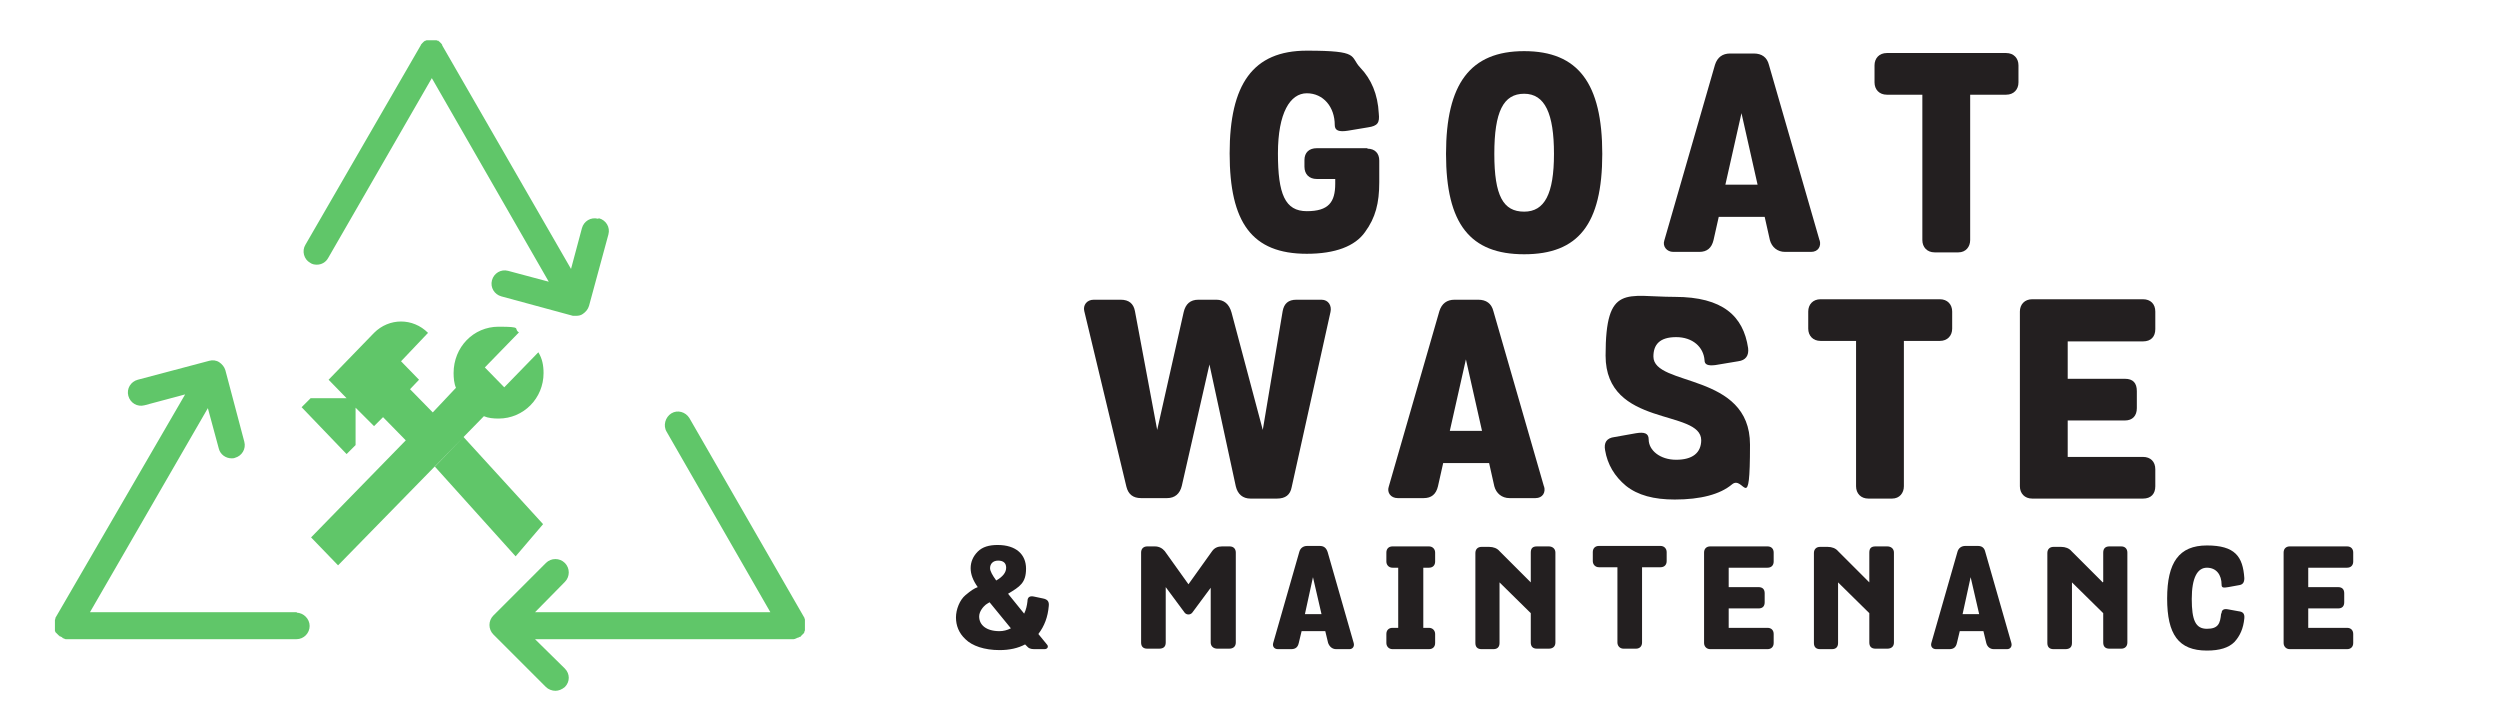
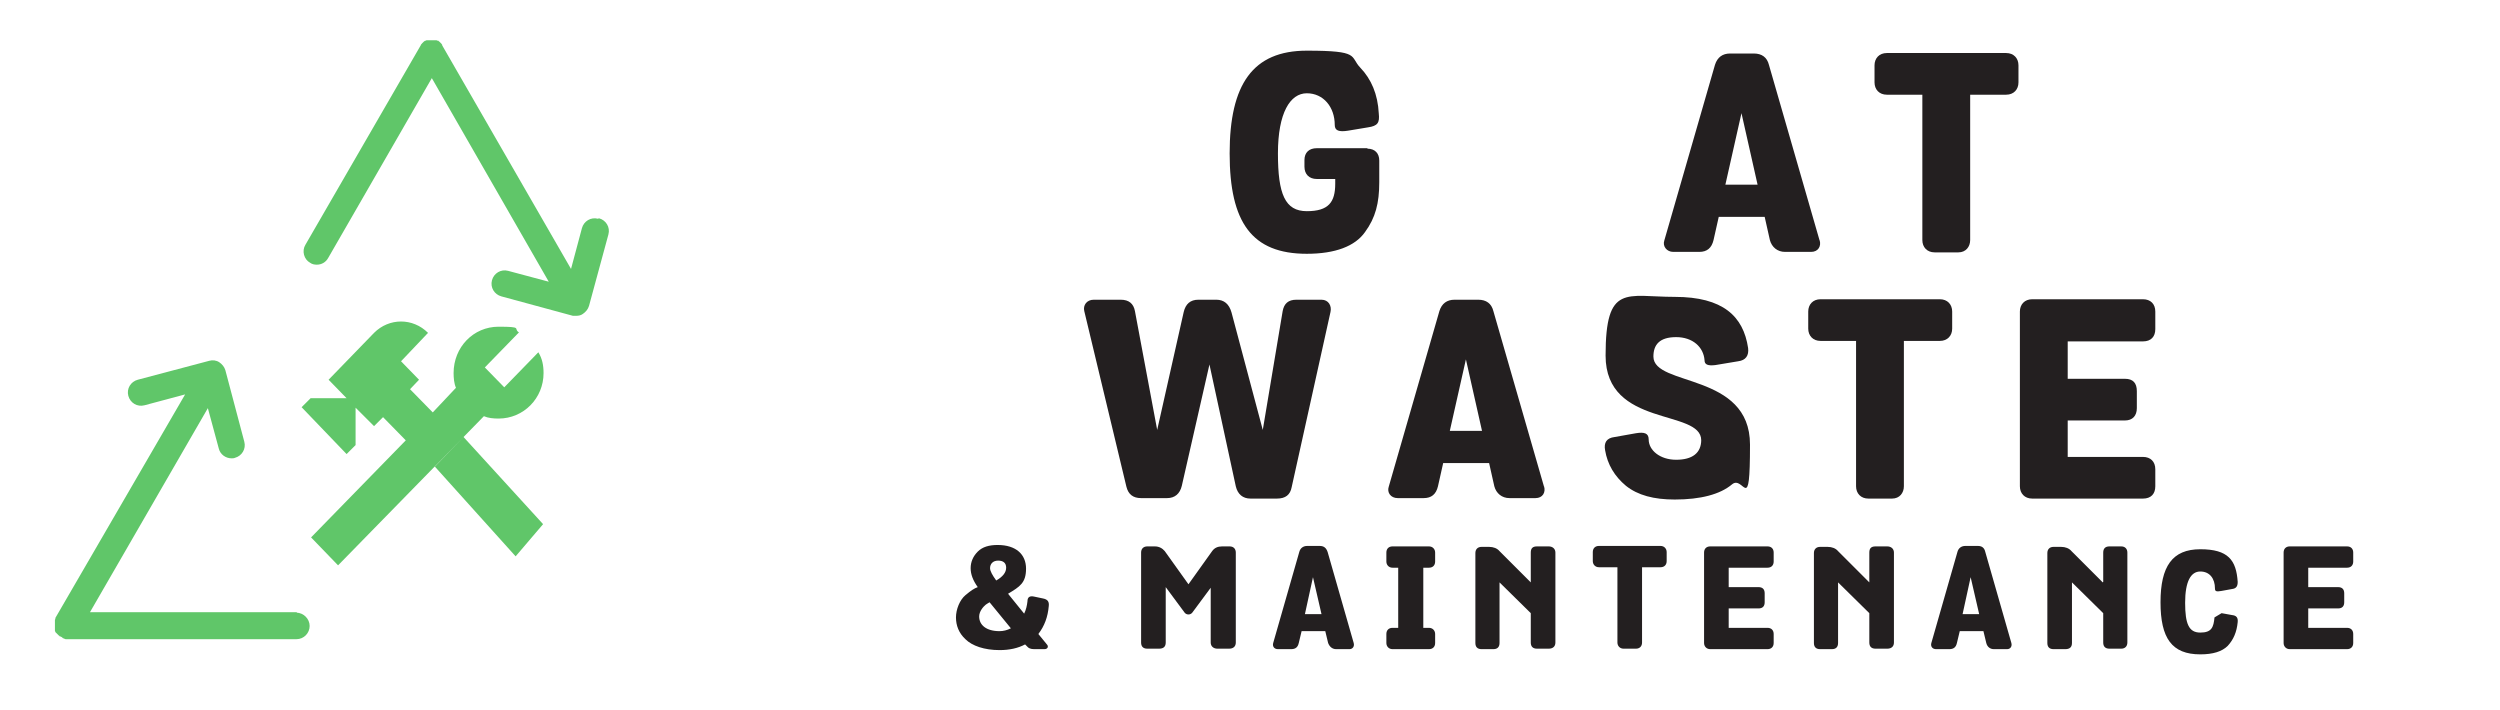
<svg xmlns="http://www.w3.org/2000/svg" id="Layer_1" data-name="Layer 1" version="1.1" viewBox="0 0 528 150">
  <defs>
    <style>
      .cls-1 {
        fill: #60c669;
      }

      .cls-1, .cls-2 {
        stroke-width: 0px;
      }

      .cls-2 {
        fill: #231f20;
      }
    </style>
  </defs>
  <path class="cls-1" d="M105.3,88.4c-1.1,0-2.2-.1-3.1-.5l-30.8,31.5-5.7-5.9,20-20.5-4.8-4.9-1.9,1.9-3.9-3.9v7.9l-1.9,1.9-9.5-9.9,1.9-1.9h7.6l-3.8-3.9,9.6-9.9c3.2-3.2,8.2-3.2,11.4,0l-5.7,6,3.8,3.9-1.9,2,4.8,4.9,4.9-5.2c-.4-.9-.5-2.1-.5-3.1,0-5.5,4.2-9.8,9.5-9.8s3,.4,4.3,1.2l-7.2,7.4,4.1,4.2,7.2-7.4c.8,1.3,1.1,2.7,1.1,4.4,0,5.3-4.2,9.6-9.5,9.6ZM91.8,98.5l17.1,19,5.8-6.8-16.8-18.4-6.1,6.3" />
-   <path class="cls-1" d="M169.9,133.4c0,0,0-.2.1-.2,0,0,0-.2,0-.3,0,0,0-.2,0-.3,0,0,0-.2,0-.3,0,0,0-.2,0-.3,0,0,0,0,0,0,0,0,0-.1,0-.2,0-.1,0-.2,0-.3,0,0,0-.2,0-.3s0-.2,0-.3c0,0,0-.2-.1-.3,0,0,0,0,0-.1l-24.3-42.2c-.8-1.3-2.5-1.8-3.8-1-1.3.8-1.8,2.6-1,3.9l21.9,38.1h-49.7l6.3-6.4c1.1-1.1,1.1-2.9,0-4-1.1-1.1-2.9-1.1-4,0l-11.1,11.1c-1.1,1.1-1.1,2.9,0,4l11.1,11.1c.5.5,1.3.8,2,.8s1.4-.3,2-.8c1.1-1.1,1.1-2.8,0-3.9l-6.3-6.2h54.6c.2,0,.4-.1.6-.2,0,0,.1,0,.2-.1.2,0,.3-.1.5-.2,0,0,0,0,.1,0,0,0,0,0,0,0,0,0,.2-.1.2-.2,0,0,.1-.1.2-.2,0,0,.1-.1.2-.2,0,0,.1-.1.2-.2s0-.2.1-.2Z" />
  <path class="cls-1" d="M126.3,46.2c-1.5-.4-3,.5-3.4,2l-2.3,8.6-27.2-47.2s0,0,0-.1c0,0-.1-.2-.2-.3,0,0-.1-.1-.2-.2,0,0-.1-.1-.2-.2,0,0-.2-.1-.2-.2,0,0,0,0-.1,0,0,0,0,0,0,0,0,0-.2,0-.3-.1,0,0-.2,0-.3,0,0,0-.2,0-.2,0-.1,0-.2,0-.3,0,0,0-.1,0-.2,0-.1,0-.2,0-.3,0,0,0-.1,0-.2,0-.1,0-.2,0-.3,0,0,0-.1,0-.2,0-.1,0-.2,0-.3.1,0,0,0,0,0,0,0,0,0,0-.1,0,0,0-.2.1-.3.2,0,0-.1.1-.2.2,0,0-.1.1-.2.2,0,0-.1.2-.2.2,0,0,0,0,0,.1l-24.4,42.2c-.8,1.3-.3,3.1,1,3.8.4.3.9.4,1.4.4,1,0,1.9-.5,2.4-1.4l21.9-38,24.7,43-8.6-2.3c-1.5-.4-3,.5-3.4,2-.4,1.5.5,3,2,3.4l15.1,4.1c.2,0,.5,0,.7,0,.5,0,1-.1,1.4-.4.6-.4,1.1-1,1.3-1.7l4.1-15.1c.4-1.5-.5-3-2-3.4Z" />
  <path class="cls-1" d="M62.8,129.3H19l24.9-43.1,2.3,8.5c.3,1.3,1.5,2.1,2.7,2.1.2,0,.5,0,.7-.1,1.5-.4,2.4-1.9,2-3.4l-4-15.1c-.2-.7-.7-1.3-1.3-1.7-.6-.4-1.4-.5-2.1-.3l-15.1,4c-1.5.4-2.4,1.9-2,3.4.4,1.5,1.9,2.4,3.4,2l8.6-2.3-27.4,47.2s0,0,0,.1c0,0,0,.2-.1.3,0,0,0,.2,0,.3,0,0,0,.2,0,.3,0,.1,0,.2,0,.3,0,0,0,.1,0,.2s0,0,0,0c0,.1,0,.2,0,.3,0,0,0,.2,0,.3,0,0,0,.2,0,.3,0,0,0,.2,0,.3,0,0,0,.2.1.2,0,0,0,.2.1.2,0,0,.1.1.2.2,0,0,.1.1.2.2,0,0,.1.1.2.2,0,0,.2.1.2.2,0,0,0,0,0,0,0,0,0,0,0,0,.2,0,.3.1.5.2,0,0,.1.1.2.2.2,0,.4.2.6.2h48.7c1.6,0,2.8-1.3,2.8-2.8s-1.3-2.8-2.8-2.8Z" />
  <g>
    <path class="cls-2" d="M288.8,31.4c1.6,0,2.5,1,2.5,2.5v4.6c0,4.4-.8,7.5-3,10.5-2.1,3-6.3,4.6-12.3,4.6-11.6,0-16.3-6.6-16.3-21.2s4.9-21.7,16.3-21.7,9,1.2,11.3,3.6,3.7,5.6,3.9,9.7c.2,1.9-.2,2.6-2.3,2.9l-4.2.7c-1.9.3-2.8,0-2.8-1.2,0-3.8-2.4-6.7-5.9-6.7s-6.1,4.1-6.1,12.7,1.5,12.2,6.1,12.2,6-1.9,6-5.8v-1h-3.9c-1.6,0-2.6-1-2.6-2.6v-1.4c0-1.6,1-2.5,2.6-2.5h10.7Z" />
-     <path class="cls-2" d="M321.9,53.7c-11.4,0-16.5-6.4-16.5-21.2s5.1-21.7,16.5-21.7,16.5,6.8,16.5,21.7-5.1,21.2-16.5,21.2ZM321.9,44.7c4.3,0,6.3-3.7,6.3-12.2s-1.9-12.7-6.3-12.7-6.3,3.8-6.3,12.7,1.9,12.2,6.3,12.2Z" />
    <path class="cls-2" d="M384.3,50.7c.4,1.3-.3,2.5-1.8,2.5h-5.5c-1.6,0-2.8-1-3.2-2.5l-1.1-4.9h-9.7l-1.1,4.9c-.4,1.7-1.4,2.5-3,2.5h-5.5c-1.4,0-2.3-1.2-1.9-2.4l10.7-37.1c.5-1.6,1.6-2.4,3.2-2.4h5c1.7,0,2.8.8,3.2,2.4l10.7,37.1ZM364.4,39h6.8l-3.4-15.1-3.4,15.1Z" />
    <path class="cls-2" d="M423.7,11.2c1.6,0,2.6,1.1,2.6,2.6v3.6c0,1.5-1,2.6-2.6,2.6h-7.6v30.7c0,1.4-.9,2.6-2.5,2.6h-5c-1.6,0-2.6-1.1-2.6-2.6v-30.7h-7.5c-1.6,0-2.6-1.1-2.6-2.6v-3.6c0-1.5,1-2.6,2.6-2.6h25.2Z" />
    <path class="cls-2" d="M255.5,76.7l-5.9,25.9c-.4,1.7-1.5,2.6-3.1,2.6h-5.5c-1.7,0-2.7-.8-3.1-2.4l-8.9-37.1c-.3-1.2.5-2.4,2-2.4h5.7c1.7,0,2.7.8,3,2.4l4.7,25.1,5.6-24.9c.4-1.7,1.4-2.6,3.1-2.6h3.8c1.6,0,2.7.9,3.2,2.7l6.6,24.8,4.2-25.1c.3-1.6,1.2-2.4,2.9-2.4h5.3c1.5,0,2.2,1.3,1.9,2.6l-8.2,37c-.3,1.6-1.3,2.4-3.1,2.4h-5.6c-1.6,0-2.7-.9-3.1-2.6l-5.6-25.9Z" />
    <path class="cls-2" d="M326.1,102.7c.4,1.3-.3,2.5-1.8,2.5h-5.5c-1.6,0-2.8-1-3.2-2.5l-1.1-4.9h-9.7l-1.1,4.9c-.4,1.7-1.4,2.5-3,2.5h-5.5c-1.5,0-2.3-1.2-1.9-2.4l10.7-37.1c.5-1.6,1.6-2.4,3.2-2.4h5c1.7,0,2.8.8,3.2,2.4l10.7,37.1ZM306.2,91h6.8l-3.4-15.1-3.4,15.1Z" />
    <path class="cls-2" d="M359.3,93c0-6.7-20.2-2.6-20.2-17.9s4.4-12.4,14.6-12.4,14.5,4.1,15.5,10.8c.2,1.6-.5,2.6-2.1,2.8l-4.8.8c-1.6.2-2.3-.1-2.3-1-.2-2.8-2.5-4.9-6-4.9s-4.8,1.6-4.8,4.1c0,6.4,20.4,3.3,20.4,18.6s-1.3,6.3-3.8,8.4-6.6,3.2-12.1,3.2c-4.4,0-7.8-.9-10.3-2.9-2.4-2-3.9-4.5-4.4-7.5-.3-1.6.3-2.6,2-2.8l4.5-.8c1.8-.3,2.7,0,2.7,1.3,0,2.3,2.4,4.3,5.8,4.3s5.3-1.4,5.3-4.2Z" />
    <path class="cls-2" d="M409.7,63.2c1.6,0,2.6,1.1,2.6,2.6v3.6c0,1.5-1,2.6-2.6,2.6h-7.6v30.7c0,1.4-.9,2.6-2.5,2.6h-5c-1.6,0-2.6-1.1-2.6-2.6v-30.7h-7.5c-1.6,0-2.6-1.1-2.6-2.6v-3.6c0-1.5,1-2.6,2.6-2.6h25.2Z" />
    <path class="cls-2" d="M436.7,96.5h15.9c1.6,0,2.6,1,2.6,2.6v3.6c0,1.6-.9,2.6-2.6,2.6h-23.4c-1.6,0-2.6-1.1-2.6-2.6v-36.9c0-1.5,1-2.6,2.6-2.6h23.4c1.6,0,2.6,1,2.6,2.6v3.7c0,1.6-.9,2.6-2.6,2.6h-15.9v7.9h12.1c1.7,0,2.5.9,2.5,2.6v3.6c0,1.6-.9,2.6-2.5,2.6h-12.1v7.9Z" />
  </g>
  <g>
    <path class="cls-2" d="M206.5,116.5c1-1,2.4-1.4,4.2-1.4,3.9,0,6,2,6,5s-1.3,3.8-3.8,5.3l3.4,4.2c.4-.8.6-1.7.7-2.6,0-.9.5-1.2,1.4-1l1.9.4c1,.2,1.3.7,1.2,1.6-.2,2.3-.9,4.2-2.2,5.9l1.8,2.2c.4.4.2,1-.5,1h-2.2c-.7,0-1.2-.2-1.5-.6l-.4-.4c-1.5.8-3.3,1.2-5.4,1.2-3.2,0-5.8-.9-7.2-2.3-1.4-1.3-2-2.9-2-4.6s.8-3.7,2-4.7c1.2-1,1.8-1.4,2.6-1.7-1-1.4-1.5-2.7-1.5-4s.5-2.5,1.5-3.5ZM211.1,133.3c.8,0,1.6-.2,2.4-.6l-4.5-5.5c-.2.1-.5.3-.8.5-.5.4-1.4,1.4-1.4,2.5,0,1.8,1.5,3.1,4.3,3.1ZM209.1,120c0,.6.5,1.5,1.3,2.6,1.4-.8,2.1-1.7,2.1-2.7s-.6-1.5-1.7-1.5-1.7.7-1.7,1.6Z" />
    <path class="cls-2" d="M255.8,124l-4,5.4c-.4.5-1.2.5-1.6,0l-4-5.4v11.7c0,.9-.5,1.3-1.4,1.3h-2.5c-.9,0-1.3-.5-1.3-1.3v-19c0-.8.5-1.3,1.3-1.3h1.6c.9,0,1.6.4,2.1,1l5,7,5-7c.5-.7,1.2-1,2.1-1h1.6c.8,0,1.3.5,1.3,1.3v19c0,.8-.5,1.3-1.4,1.3h-2.5c-.8,0-1.4-.5-1.4-1.3v-11.7Z" />
    <path class="cls-2" d="M285.9,135.8c.2.7-.2,1.3-.9,1.3h-2.8c-.8,0-1.4-.5-1.7-1.3l-.6-2.5h-5l-.6,2.5c-.2.9-.7,1.3-1.6,1.3h-2.8c-.8,0-1.2-.6-1-1.3l5.5-19.2c.2-.8.8-1.3,1.7-1.3h2.6c.9,0,1.4.4,1.7,1.3l5.5,19.2ZM275.6,129.7h3.5l-1.8-7.8-1.7,7.8Z" />
    <path class="cls-2" d="M300.6,132.6h1.2c.8,0,1.3.6,1.3,1.3v1.9c0,.8-.5,1.3-1.3,1.3h-7.7c-.8,0-1.3-.6-1.3-1.3v-1.9c0-.8.5-1.3,1.3-1.3h1.2v-12.7h-1.2c-.8,0-1.3-.6-1.3-1.3v-1.9c0-.8.5-1.3,1.3-1.3h7.7c.8,0,1.3.6,1.3,1.3v1.9c0,.8-.5,1.3-1.3,1.3h-1.2v12.7Z" />
    <path class="cls-2" d="M323.3,122.9v-6.2c0-.9.4-1.3,1.3-1.3h2.5c.8,0,1.4.5,1.4,1.3v19c0,.8-.5,1.3-1.4,1.3h-2.5c-.9,0-1.3-.5-1.3-1.3v-6.2l-6.6-6.5v12.8c0,.9-.5,1.3-1.3,1.3h-2.5c-.9,0-1.3-.5-1.3-1.3v-19c0-.8.5-1.3,1.3-1.3h1.6c.9,0,1.7.3,2.2.9l6.6,6.6Z" />
    <path class="cls-2" d="M350.7,115.3c.8,0,1.3.6,1.3,1.3v1.9c0,.8-.5,1.3-1.3,1.3h-3.9v15.9c0,.8-.5,1.3-1.3,1.3h-2.6c-.8,0-1.3-.6-1.3-1.3v-15.9h-3.9c-.8,0-1.3-.6-1.3-1.3v-1.9c0-.8.5-1.3,1.3-1.3h13Z" />
    <path class="cls-2" d="M365.1,132.6h8.2c.8,0,1.3.5,1.3,1.3v1.9c0,.8-.5,1.3-1.3,1.3h-12.1c-.8,0-1.3-.6-1.3-1.3v-19.1c0-.8.5-1.3,1.3-1.3h12.1c.8,0,1.3.5,1.3,1.3v1.9c0,.8-.5,1.3-1.3,1.3h-8.2v4.1h6.3c.9,0,1.3.5,1.3,1.3v1.9c0,.8-.4,1.3-1.3,1.3h-6.3v4.1Z" />
    <path class="cls-2" d="M394.8,122.9v-6.2c0-.9.4-1.3,1.3-1.3h2.5c.8,0,1.4.5,1.4,1.3v19c0,.8-.5,1.3-1.4,1.3h-2.5c-.9,0-1.3-.5-1.3-1.3v-6.2l-6.6-6.5v12.8c0,.9-.5,1.3-1.3,1.3h-2.5c-.9,0-1.3-.5-1.3-1.3v-19c0-.8.5-1.3,1.3-1.3h1.6c.9,0,1.7.3,2.2.9l6.6,6.6Z" />
    <path class="cls-2" d="M424.8,135.8c.2.7-.2,1.3-.9,1.3h-2.8c-.8,0-1.4-.5-1.6-1.3l-.6-2.5h-5l-.6,2.5c-.2.9-.7,1.3-1.6,1.3h-2.8c-.8,0-1.2-.6-1-1.3l5.5-19.2c.2-.8.8-1.3,1.7-1.3h2.6c.9,0,1.4.4,1.6,1.3l5.5,19.2ZM414.5,129.7h3.5l-1.8-7.8-1.7,7.8Z" />
    <path class="cls-2" d="M444.2,122.9v-6.2c0-.9.5-1.3,1.3-1.3h2.5c.8,0,1.3.5,1.3,1.3v19c0,.8-.5,1.3-1.3,1.3h-2.5c-.9,0-1.3-.5-1.3-1.3v-6.2l-6.6-6.5v12.8c0,.9-.5,1.3-1.4,1.3h-2.5c-.9,0-1.3-.5-1.3-1.3v-19c0-.8.5-1.3,1.3-1.3h1.6c.9,0,1.7.3,2.2.9l6.6,6.6Z" />
-     <path class="cls-2" d="M469.2,129.5c0-.7.5-1,1.4-.8l2.2.4c.9.1,1.3.5,1.2,1.5-.2,2.1-.9,3.7-2.1,5-1.2,1.2-3.1,1.8-5.8,1.8-6,0-8.4-3.4-8.4-11s2.5-11.2,8.4-11.2,7.6,2.3,7.9,6.9c0,.9-.3,1.4-1.2,1.5l-2.2.4c-1.1.2-1.4.1-1.4-.5,0-2.1-1.1-3.6-3.1-3.6s-3.2,2.1-3.2,6.6.8,6.3,3.2,6.3,2.8-1.1,3-3.2Z" />
+     <path class="cls-2" d="M469.2,129.5l2.2.4c.9.1,1.3.5,1.2,1.5-.2,2.1-.9,3.7-2.1,5-1.2,1.2-3.1,1.8-5.8,1.8-6,0-8.4-3.4-8.4-11s2.5-11.2,8.4-11.2,7.6,2.3,7.9,6.9c0,.9-.3,1.4-1.2,1.5l-2.2.4c-1.1.2-1.4.1-1.4-.5,0-2.1-1.1-3.6-3.1-3.6s-3.2,2.1-3.2,6.6.8,6.3,3.2,6.3,2.8-1.1,3-3.2Z" />
    <path class="cls-2" d="M487.5,132.6h8.2c.8,0,1.3.5,1.3,1.3v1.9c0,.8-.5,1.3-1.3,1.3h-12.1c-.8,0-1.3-.6-1.3-1.3v-19.1c0-.8.5-1.3,1.3-1.3h12.1c.8,0,1.3.5,1.3,1.3v1.9c0,.8-.5,1.3-1.3,1.3h-8.2v4.1h6.3c.9,0,1.3.5,1.3,1.3v1.9c0,.8-.4,1.3-1.3,1.3h-6.3v4.1Z" />
  </g>
</svg>